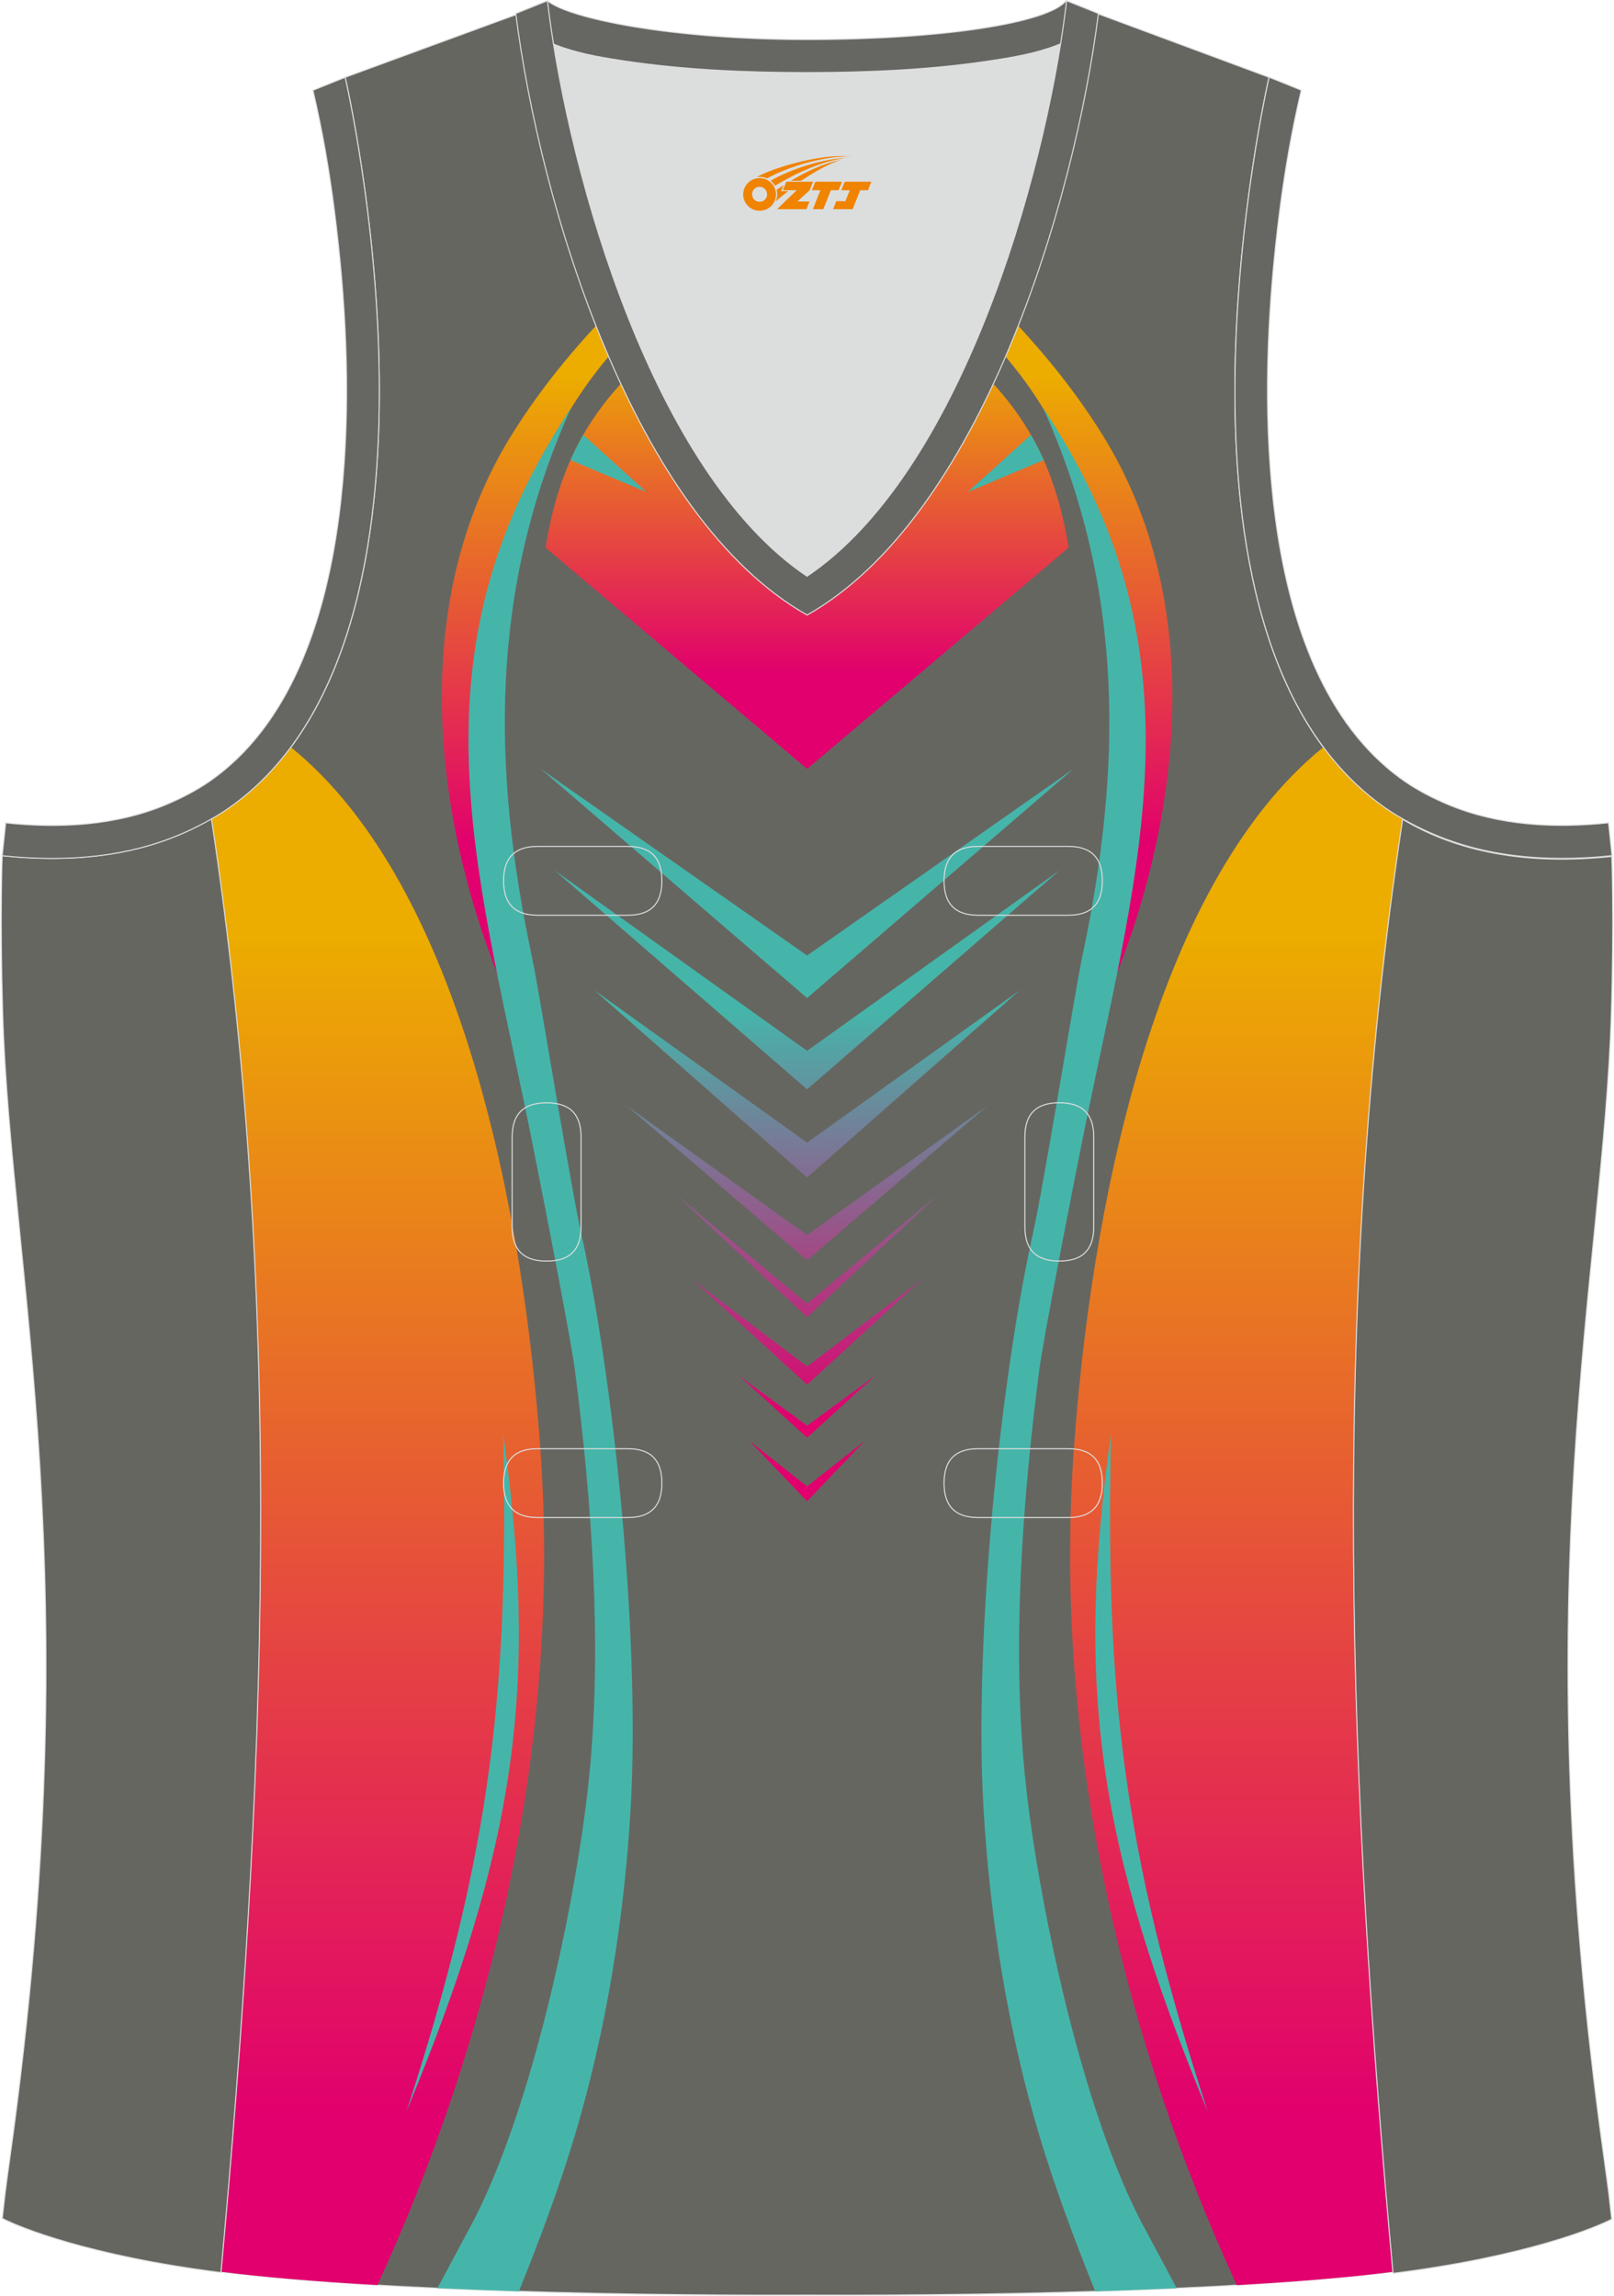
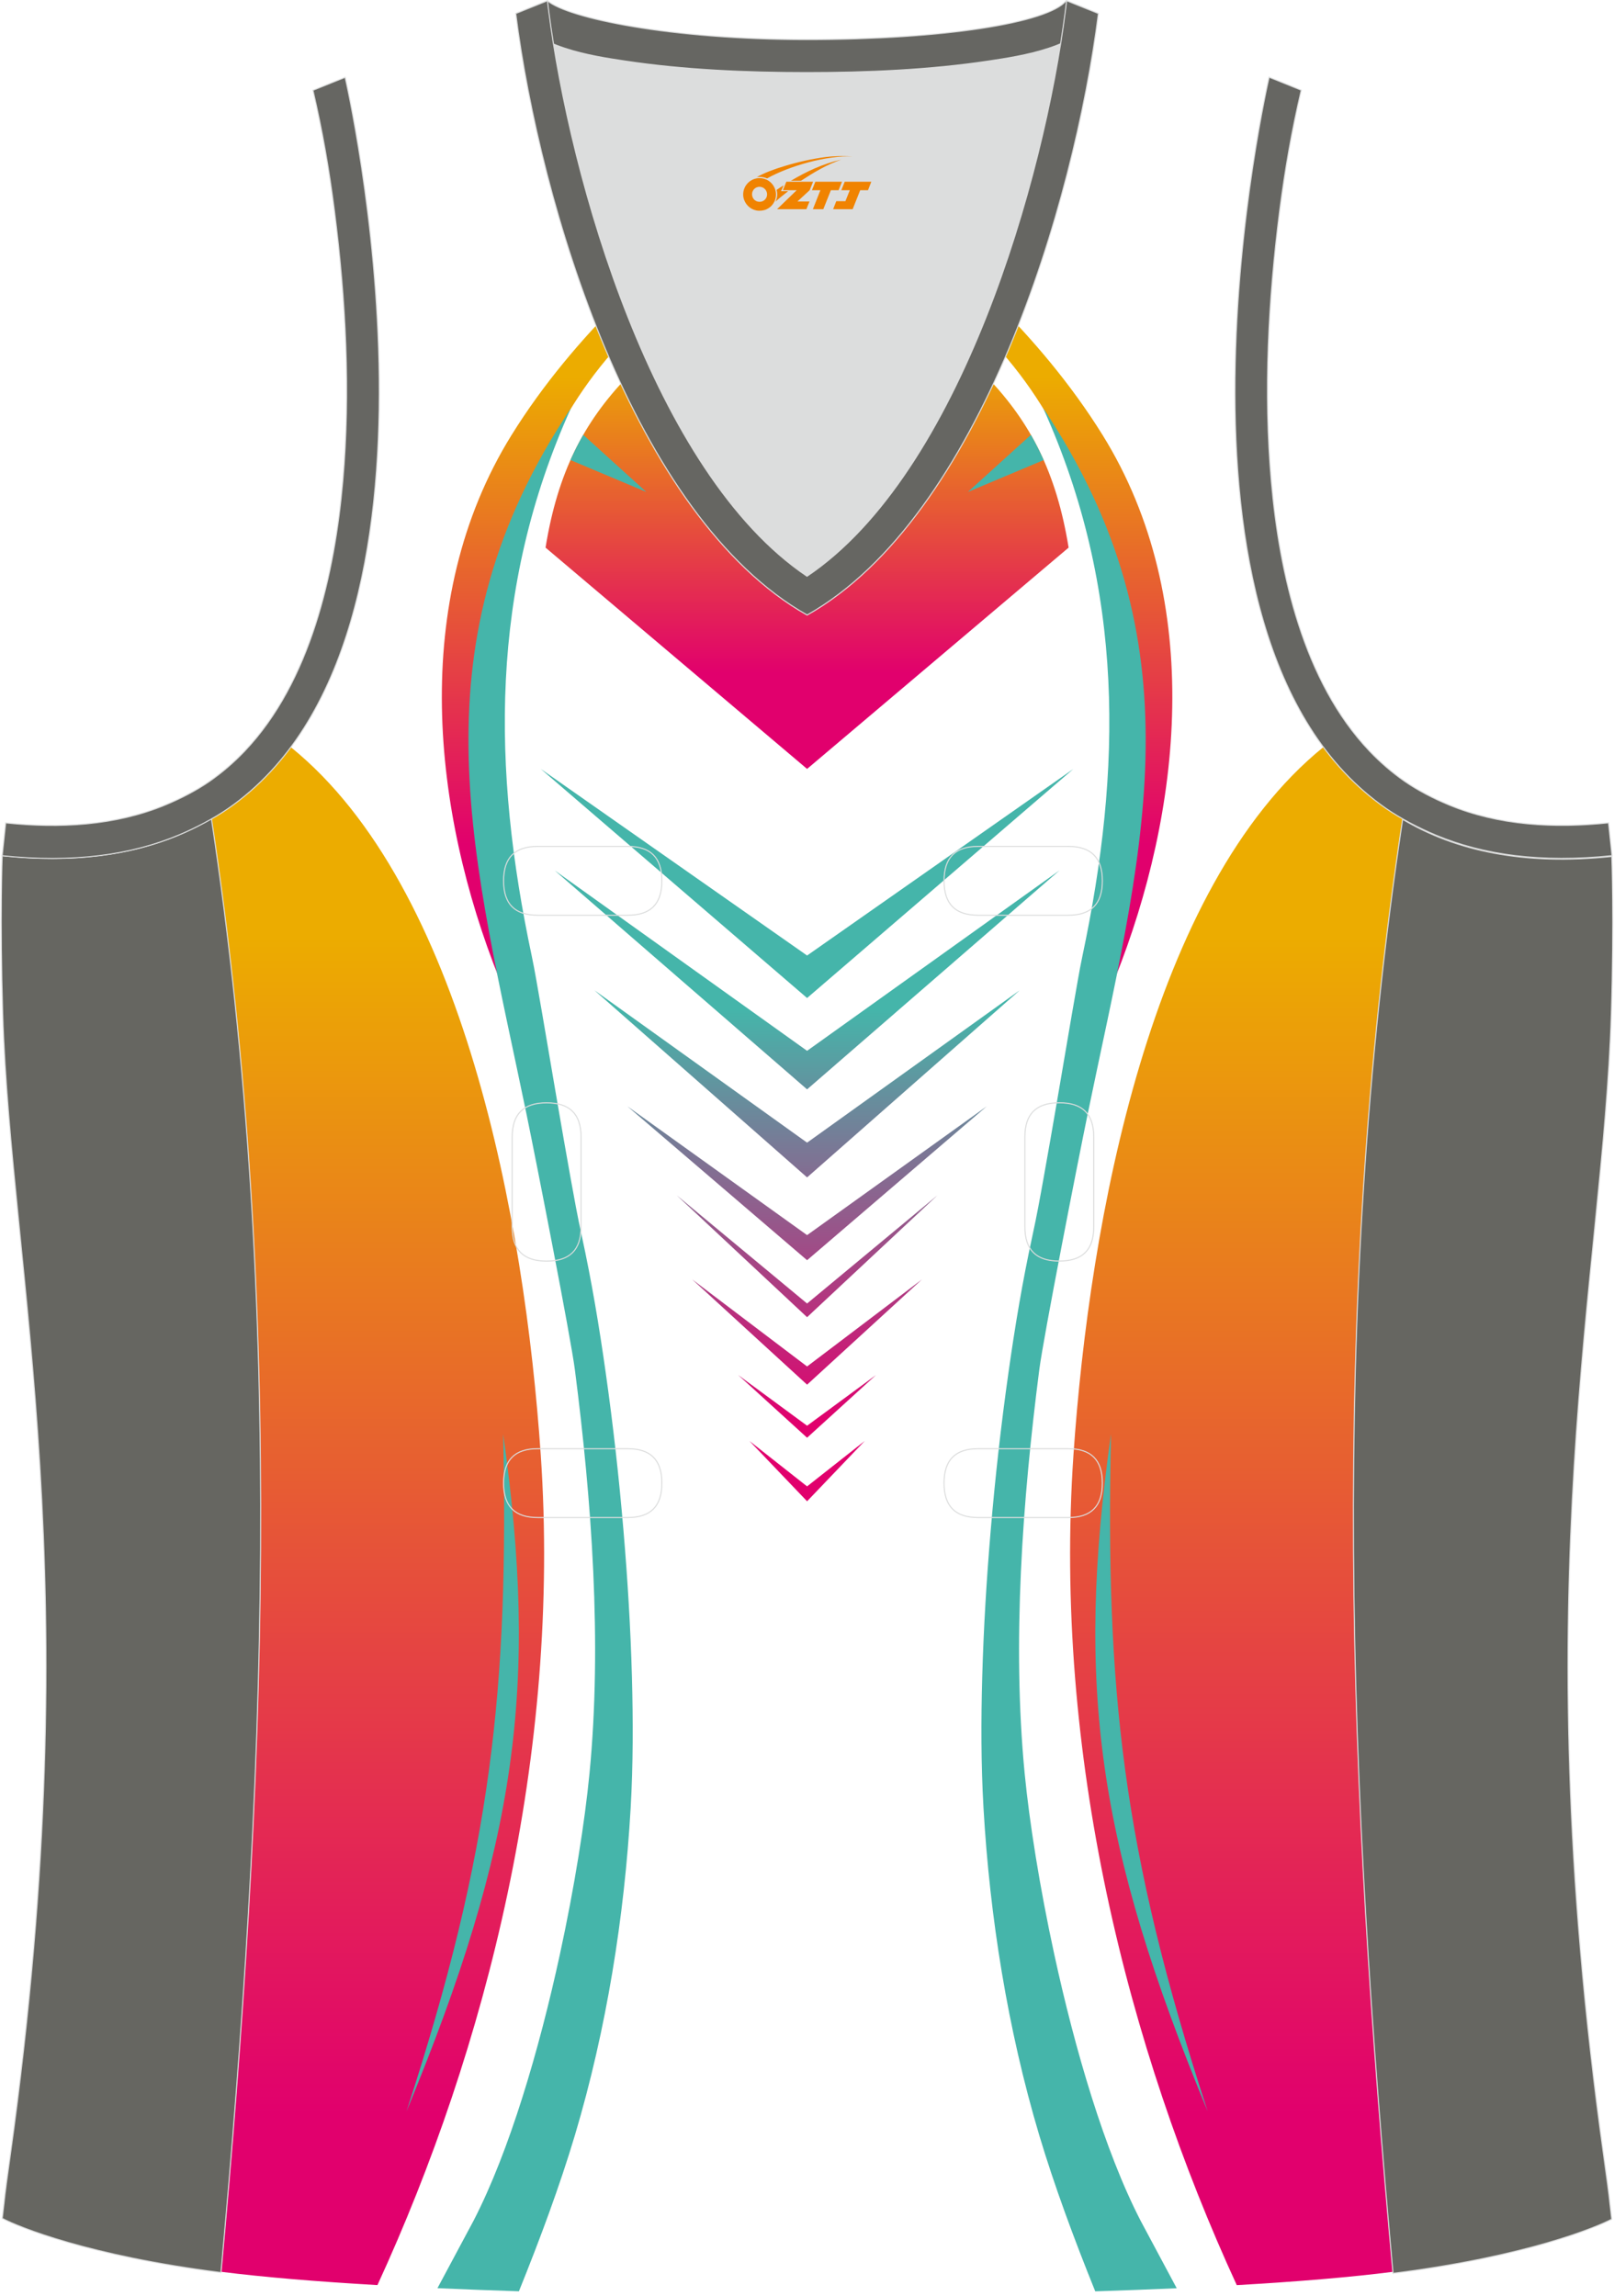
<svg xmlns="http://www.w3.org/2000/svg" xmlns:xlink="http://www.w3.org/1999/xlink" version="1.1" id="图层_1" x="0px" y="0px" width="337.5px" height="480px" viewBox="0 0 302.07 429.99" enable-background="new 0 0 302.07 429.99" xml:space="preserve">
  <g>
-     <path fill-rule="evenodd" clip-rule="evenodd" fill="#666661" stroke="#DCDDDD" stroke-width="0.2" stroke-miterlimit="22.926" d="   M101.66,0.86L64.52,14.48c0,0,25.42,109.47-25.03,138.96C53.4,245.33,49.5,335.76,41.3,425.52c23.36,2.98,66.56,4.52,109.76,4.36   c43.2,0.17,86.4-1.37,109.76-4.36c-8.2-89.78-12.1-180.2,1.8-272.08c-50.45-29.49-25.03-138.96-25.03-138.96L200.6,0.75   l-11.73,8.47l-40.24,2.38l-33.1-3.11L101.66,0.86z" />
    <linearGradient id="SVGID_1_" gradientUnits="userSpaceOnUse" x1="151.046" y1="982.209" x2="151.046" y2="894.652" gradientTransform="matrix(1 0 0 1 0 -824)">
      <stop offset="0" style="stop-color:#E1006D" />
      <stop offset="1" style="stop-color:#ECAC00" />
    </linearGradient>
    <path fill-rule="evenodd" clip-rule="evenodd" fill="url(#SVGID_1_)" d="M208.75,183.2c12.33-30.87,16.99-70.56-2.34-101.71   c-11.91-19.18-29.17-34.07-38.64-40.63l-6.26,1.9c25.2,19.38,33.38,29.62,41.49,49.38c1.98,4.83,3.66,9.85,4.81,14.98   C212.97,130,211.25,156.29,208.75,183.2L208.75,183.2z M93.35,183.2c-12.33-30.87-16.99-70.56,2.34-101.71   c11.9-19.18,29.17-34.07,38.64-40.63l6.26,1.9c-25.2,19.38-33.38,29.62-41.49,49.38c-1.98,4.83-3.66,9.85-4.81,14.98   C89.13,130,90.85,156.29,93.35,183.2z" />
    <linearGradient id="SVGID_2_" gradientUnits="userSpaceOnUse" x1="151.051" y1="-378.437" x2="151.051" y2="-157.838" gradientTransform="matrix(1 0 0 -1 0 17.613)">
      <stop offset="0" style="stop-color:#E1006D" />
      <stop offset="1" style="stop-color:#ECAC00" />
    </linearGradient>
    <path fill-rule="evenodd" clip-rule="evenodd" fill="url(#SVGID_2_)" d="M247.76,139.94c-32.31,26.16-43.8,88.44-46.81,132.53   c-3.83,56.09,10.23,111.3,30.59,155.54c11.48-0.66,21.48-1.5,29.28-2.5c-8.2-89.78-12.1-180.2,1.8-272.08   C256.66,149.95,251.77,145.34,247.76,139.94L247.76,139.94z M54.34,139.94c-4.01,5.4-8.9,10.01-14.85,13.49   C53.4,245.32,49.5,335.75,41.3,425.51c7.79,0.99,17.8,1.83,29.27,2.49c20.36-44.24,34.42-99.44,30.59-155.53   C98.14,228.38,86.65,166.1,54.34,139.94z" />
    <path fill-rule="evenodd" clip-rule="evenodd" fill="#45B5AA" d="M105.59,78.33c-28.53,44.25-16.9,82.76-7.07,130.48   c1.94,9.43,8.22,41.49,9.03,47.71c3.15,24.48,5.12,51.16,2.74,75.67c-0.88,9.04-2.79,21.18-5.55,33.89   c-3.87,17.83-9.42,36.78-16.16,49.85c-0.22,0.42-3.35,6.27-6.77,12.65c4.91,0.22,10.01,0.41,15.26,0.58   c3.96-9.79,7.67-19.8,10.5-29.27c5.92-19.85,9.26-40.91,10.43-61.22c0.47-8.18,0.46-16.41,0.24-24.59   c-0.25-9.13-0.81-18.26-1.58-27.37c-0.83-9.86-1.93-19.71-3.32-29.53c-1.21-8.61-2.65-17.24-4.51-25.77   c-0.78-3.56-1.43-7.14-2.07-10.71c-0.85-4.72-1.67-9.44-2.48-14.16c-0.95-5.54-1.89-11.1-2.84-16.64   c-0.38-2.17-0.75-4.34-1.14-6.51c-0.26-1.45-0.52-2.9-0.83-4.35c-7.4-34.94-7.97-68.65,7.33-102.55   C106.23,77.23,106.03,77.64,105.59,78.33z" />
    <path fill-rule="evenodd" clip-rule="evenodd" fill="#45B5AA" d="M94.12,268.6c6.67,47.28,2.55,76.85-18.1,126.84   C92,346.42,95.16,316.45,94.12,268.6z" />
    <linearGradient id="SVGID_3_" gradientUnits="userSpaceOnUse" x1="151.046" y1="950.125" x2="151.046" y2="890.433" gradientTransform="matrix(1 0 0 1 0 -824)">
      <stop offset="0" style="stop-color:#E1006D" />
      <stop offset="1" style="stop-color:#ECAC00" />
    </linearGradient>
    <path fill-rule="evenodd" clip-rule="evenodd" fill="url(#SVGID_3_)" d="M200.04,102.57l-48.99,41.45l-48.99-41.45   c4.54-28.14,19.56-37.51,48.99-57.62C180.48,65.06,195.49,74.43,200.04,102.57z" />
    <g>
      <g>
        <g>
          <g>
            <g>
              <defs>
                <path id="SVGID_4_" d="M200.04,102.57l-48.99,41.45l-48.99-41.45c4.54-28.14,19.56-37.51,48.99-57.62         C180.48,65.06,195.49,74.43,200.04,102.57z" />
              </defs>
              <clipPath id="SVGID_5_">
                <use xlink:href="#SVGID_4_" overflow="visible" />
              </clipPath>
              <g clip-path="url(#SVGID_5_)">
                <path fill-rule="evenodd" clip-rule="evenodd" fill="#45B5AA" d="M205.33,81.98l-24.17,10.17l17.7-16.03         C199.69,77.6,204.56,80.28,205.33,81.98z" />
                <path fill-rule="evenodd" clip-rule="evenodd" fill="#45B5AA" d="M96.77,81.98l24.17,10.17l-17.7-16.03         C102.41,77.6,97.54,80.28,96.77,81.98z" />
              </g>
            </g>
          </g>
        </g>
      </g>
    </g>
    <linearGradient id="SVGID_6_" gradientUnits="userSpaceOnUse" x1="151.046" y1="-248.862" x2="151.046" y2="-171.551" gradientTransform="matrix(1 0 0 -1 0 17.613)">
      <stop offset="0" style="stop-color:#E1006D" />
      <stop offset="1" style="stop-color:#45B5AA" />
    </linearGradient>
    <path fill-rule="evenodd" clip-rule="evenodd" fill="url(#SVGID_6_)" d="M200.94,144.02l-49.89,34.95l-49.89-34.95l49.89,42.91   L200.94,144.02L200.94,144.02z M151.05,278.4l-10.79-8.5l10.79,11.29l10.79-11.29L151.05,278.4L151.05,278.4z M151.05,267.04   l-12.9-9.49l12.9,11.74l12.9-11.74L151.05,267.04L151.05,267.04z M151.05,255.94l21.52-16.3l-21.52,19.71l-21.52-19.71   L151.05,255.94L151.05,255.94z M151.05,244.15l-24.41-20.26l24.41,22.82l24.41-22.82L151.05,244.15L151.05,244.15z M151.05,231.34   l33.66-24.13l-33.66,28.83l-33.66-28.83L151.05,231.34L151.05,231.34z M151.05,214.02l39.85-28.55l-39.85,35.06l-39.85-35.06   L151.05,214.02L151.05,214.02z M151.05,196.82l47.28-33.79l-47.28,41.01l-47.28-41.01L151.05,196.82z" />
    <path fill-rule="evenodd" clip-rule="evenodd" fill="#45B5AA" d="M207.98,268.6c-6.67,47.28-2.55,76.85,18.1,126.84   C210.1,346.42,206.94,316.45,207.98,268.6z" />
    <path fill-rule="evenodd" clip-rule="evenodd" fill="#45B5AA" d="M196.51,78.33c28.53,44.25,16.9,82.76,7.07,130.48   c-1.94,9.43-8.22,41.49-9.03,47.71c-3.15,24.48-5.12,51.16-2.74,75.67c0.88,9.04,2.79,21.18,5.55,33.89   c3.87,17.83,9.42,36.78,16.16,49.85c0.22,0.42,3.35,6.27,6.77,12.66c-4.91,0.22-10.01,0.41-15.26,0.58   c-3.96-9.79-7.67-19.81-10.5-29.27c-5.92-19.85-9.26-40.91-10.43-61.22c-0.47-8.18-0.47-16.41-0.24-24.59   c0.25-9.13,0.81-18.26,1.58-27.37c0.83-9.86,1.93-19.71,3.32-29.53c1.21-8.61,2.65-17.24,4.51-25.77   c0.78-3.56,1.43-7.14,2.07-10.71c0.85-4.72,1.67-9.44,2.48-14.16c0.95-5.54,1.89-11.1,2.84-16.64c0.38-2.17,0.75-4.34,1.14-6.51   c0.26-1.45,0.52-2.9,0.83-4.35c7.4-34.94,7.97-68.65-7.33-102.55C195.87,77.23,196.07,77.64,196.51,78.33z" />
    <path fill-rule="evenodd" clip-rule="evenodd" fill="#DCDDDD" d="M151.05,107.93c26.91-18.1,42.33-67.44,47.51-99.73   c-4.43,1.88-9.9,2.69-13.41,3.22c-11.13,1.68-22.9,2.18-34.15,2.18c-11.25,0-23.02-0.5-34.15-2.18c-3.48-0.52-8.88-1.32-13.27-3.16   C108.74,40.55,124.16,89.84,151.05,107.93z" />
    <path fill-rule="evenodd" clip-rule="evenodd" fill="#666661" stroke="#DCDDDD" stroke-width="0.2" stroke-miterlimit="22.926" d="   M262.61,153.46c9.87,5.89,22.67,8.69,39.18,6.95c0,0,0.46,11.68-0.09,29.56c-1.51,49.06-16.56,105.39-1.41,213.94   c1.31,9.36,0.84,6.4,1.49,11.75c-3,1.58-16.15,7.01-40.97,10.14C252.6,335.94,248.68,245.43,262.61,153.46z" />
    <path fill-rule="evenodd" clip-rule="evenodd" fill="#666662" stroke="#DCDDDD" stroke-width="0.2" stroke-miterlimit="22.926" d="   M205.31,2.41l-0.12,0.28c-2.78,6.16-14.15,7.84-20.05,8.73c-11.13,1.68-22.9,2.18-34.15,2.18c-11.25,0-23.02-0.5-34.15-2.18   c-5.9-0.89-17.27-2.57-20.05-8.73l-0.1-0.23c1.13-0.45,1.64-0.66,5.74-2.31c3.85,3.24,22.88,7.26,48.57,7.26s45.24-3.15,48.57-7.26   l0.15,0.01C203.83,1.81,202.32,1.2,205.31,2.41z" />
    <path fill-rule="evenodd" clip-rule="evenodd" fill="#666661" stroke="#DCDDDD" stroke-width="0.2" stroke-miterlimit="22.926" d="   M39.47,153.31C29.6,159.2,16.8,162,0.28,160.26c0,0-0.45,11.68,0.09,29.56c1.51,49.06,16.56,105.39,1.41,213.94   c-1.31,9.36-0.84,6.4-1.49,11.75c3,1.58,16.15,7.01,40.97,10.14C49.49,335.8,53.4,245.29,39.47,153.31z" />
    <path fill-rule="evenodd" clip-rule="evenodd" fill="#666662" stroke="#DCDDDD" stroke-width="0.2" stroke-miterlimit="22.926" d="   M96.48,2.53l5.93-2.39l0.2,1.61c4.03,31.77,19.67,86.82,48.43,106.18c28.77-19.35,44.41-74.41,48.43-106.18l0.2-1.61l5.95,2.39   c-4.53,35.74-22.04,94.27-54.56,112.67C118.52,96.79,101.01,38.27,96.48,2.53z" />
    <path fill="none" stroke="#DCDDDD" stroke-width="0.2" stroke-miterlimit="22.926" d="M183.13,158.53c-4.32,0-6.42,2.11-6.42,6.45   s2.1,6.45,6.42,6.45h16.81c4.32,0,6.42-2.11,6.42-6.45s-2.1-6.45-6.42-6.45H183.13L183.13,158.53L183.13,158.53z M204.75,212.97   c0-4.32-2.11-6.42-6.45-6.42s-6.45,2.1-6.45,6.42v16.81c0,4.32,2.11,6.42,6.45,6.42s6.45-2.1,6.45-6.42V212.97L204.75,212.97   L204.75,212.97z M95.81,229.79c0,4.32,2.11,6.42,6.45,6.42s6.45-2.1,6.45-6.42v-16.81c0-4.32-2.11-6.42-6.45-6.42   s-6.45,2.1-6.45,6.42V229.79L95.81,229.79L95.81,229.79z M100.62,271.34c-4.32,0-6.42,2.11-6.42,6.45s2.1,6.45,6.42,6.45h16.81   c4.32,0,6.42-2.11,6.42-6.45c0-4.34-2.1-6.45-6.42-6.45H100.62L100.62,271.34L100.62,271.34z M183.13,271.34   c-4.32,0-6.42,2.11-6.42,6.45s2.1,6.45,6.42,6.45h16.81c4.32,0,6.42-2.11,6.42-6.45c0-4.34-2.1-6.45-6.42-6.45H183.13   L183.13,271.34L183.13,271.34z M100.62,158.53c-4.32,0-6.42,2.11-6.42,6.45s2.1,6.45,6.42,6.45h16.81c4.32,0,6.42-2.11,6.42-6.45   s-2.1-6.45-6.42-6.45H100.62z" />
    <path fill-rule="evenodd" clip-rule="evenodd" fill="#666662" stroke="#DCDDDD" stroke-width="0.2" stroke-miterlimit="22.926" d="   M62.51,39.46c2.13,16.62,3.04,33.96,1.57,50.67c-1.52,17.32-6.03,37.55-18.38,50.55c-2,2.1-4.2,4.01-6.59,5.67   c-2.48,1.72-5.41,3.22-8.19,4.38c-9.42,3.94-19.94,4.46-29.99,3.4l-0.65,6.15c13.26,1.4,24.14-0.14,33.01-3.85   c3.09-1.29,6.59-3.1,9.34-5.01C88.85,119.29,64.52,14.48,64.52,14.48l-6.03,2.43C60.27,24.54,61.52,31.71,62.51,39.46z" />
    <path fill-rule="evenodd" clip-rule="evenodd" fill="#666662" stroke="#DCDDDD" stroke-width="0.2" stroke-miterlimit="22.926" d="   M239.58,39.46c-2.13,16.62-3.04,33.96-1.57,50.67c1.52,17.32,6.03,37.55,18.39,50.54c2,2.1,4.2,4.01,6.59,5.67   c2.48,1.72,5.41,3.22,8.2,4.38c9.42,3.94,19.94,4.46,29.99,3.4l0.65,6.15c-13.26,1.4-24.14-0.14-33.01-3.85   c-3.09-1.29-6.59-3.1-9.34-5.01C213.26,119.28,237.6,14.46,237.6,14.46l6.02,2.43C241.83,24.54,240.58,31.71,239.58,39.46z" />
  </g>
  <g id="图层_x0020_1">
    <path fill="#F08300" d="M139.26,37.44c0.416,1.136,1.472,1.984,2.752,2.032c0.144,0,0.304,0,0.448-0.016h0.016   c0.016,0,0.064,0,0.128-0.016c0.032,0,0.048-0.016,0.08-0.016c0.064-0.016,0.144-0.032,0.224-0.048c0.016,0,0.016,0,0.032,0   c0.192-0.048,0.4-0.112,0.576-0.208c0.192-0.096,0.4-0.224,0.608-0.384c0.672-0.56,1.104-1.408,1.104-2.352   c0-0.224-0.032-0.448-0.08-0.672l0,0C145.1,35.56,145.05,35.39,144.97,35.21C144.5,34.12,143.42,33.36,142.15,33.36C140.46,33.36,139.08,34.73,139.08,36.43C139.08,36.78,139.14,37.12,139.26,37.44L139.26,37.44L139.26,37.44z M143.56,36.46L143.56,36.46C143.53,37.24,142.87,37.84,142.09,37.8C141.3,37.77,140.71,37.12,140.74,36.33c0.032-0.784,0.688-1.376,1.472-1.344   C142.98,35.02,143.59,35.69,143.56,36.46L143.56,36.46z" />
    <polygon fill="#F08300" points="157.59,34.04 ,156.95,35.63 ,155.51,35.63 ,154.09,39.18 ,152.14,39.18 ,153.54,35.63 ,151.96,35.63    ,152.6,34.04" />
    <path fill="#F08300" d="M159.56,29.31c-1.008-0.096-3.024-0.144-5.056,0.112c-2.416,0.304-5.152,0.912-7.616,1.664   C144.84,31.69,142.97,32.41,141.62,33.18C141.82,33.15,142.01,33.13,142.2,33.13c0.48,0,0.944,0.112,1.36,0.288   C147.66,31.1,154.86,29.05,159.56,29.31L159.56,29.31L159.56,29.31z" />
-     <path fill="#F08300" d="M145.03,34.78c4-2.368,8.88-4.672,13.488-5.248c-4.608,0.288-10.224,2-14.288,4.304   C144.55,34.09,144.82,34.41,145.03,34.78C145.03,34.78,145.03,34.78,145.03,34.78z" />
    <polygon fill="#F08300" points="163.08,34.04 ,162.46,35.63 ,161,35.63 ,159.59,39.18 ,159.13,39.18 ,157.62,39.18 ,155.93,39.18    ,156.52,37.68 ,158.23,37.68 ,159.05,35.63 ,157.46,35.63 ,158.1,34.04" />
    <polygon fill="#F08300" points="152.17,34.04 ,151.53,35.63 ,149.24,37.74 ,151.5,37.74 ,150.92,39.18 ,145.43,39.18 ,149.1,35.63    ,146.52,35.63 ,147.16,34.04" />
    <path fill="#F08300" d="M157.45,29.9c-3.376,0.752-6.464,2.192-9.424,3.952h1.888C152.34,32.28,154.68,30.85,157.45,29.9z    M146.65,34.72C146.02,35.1,145.96,35.15,145.35,35.56c0.064,0.256,0.112,0.544,0.112,0.816c0,0.496-0.112,0.976-0.32,1.392   c0.176-0.16,0.32-0.304,0.432-0.4c0.272-0.24,0.768-0.64,1.6-1.296l0.32-0.256H146.17l0,0L146.65,34.72L146.65,34.72L146.65,34.72z" />
  </g>
</svg>